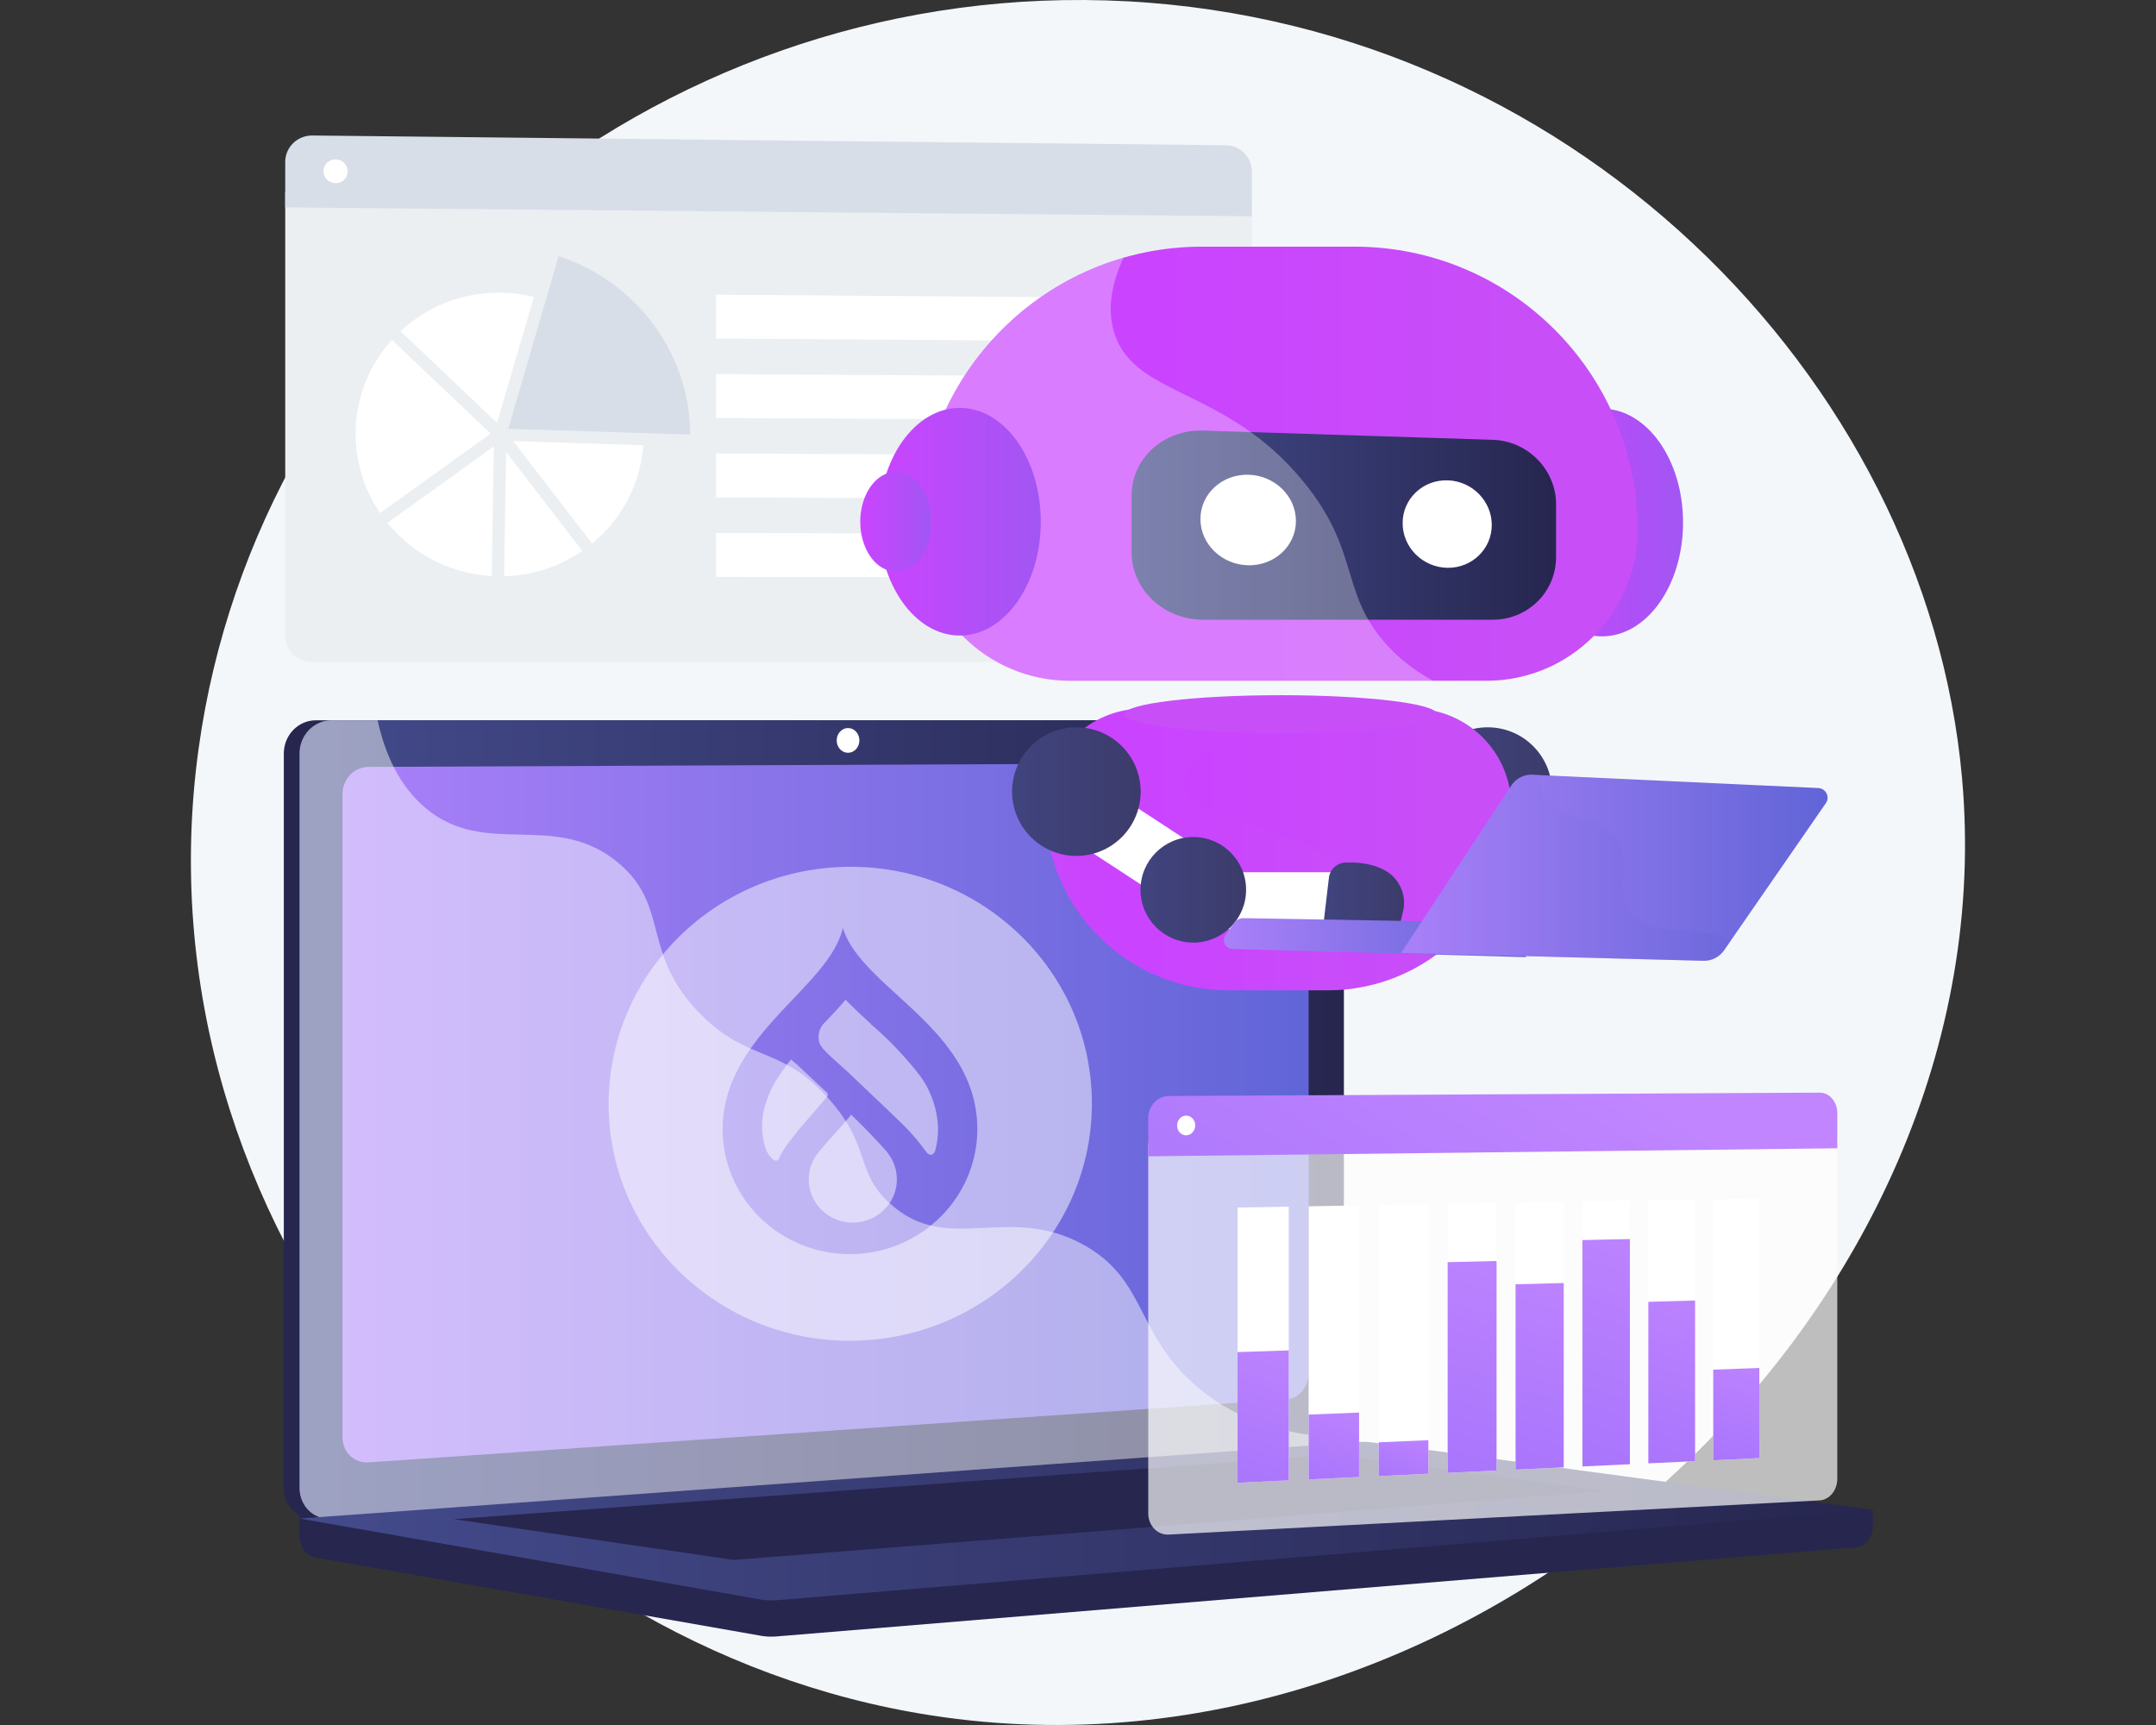
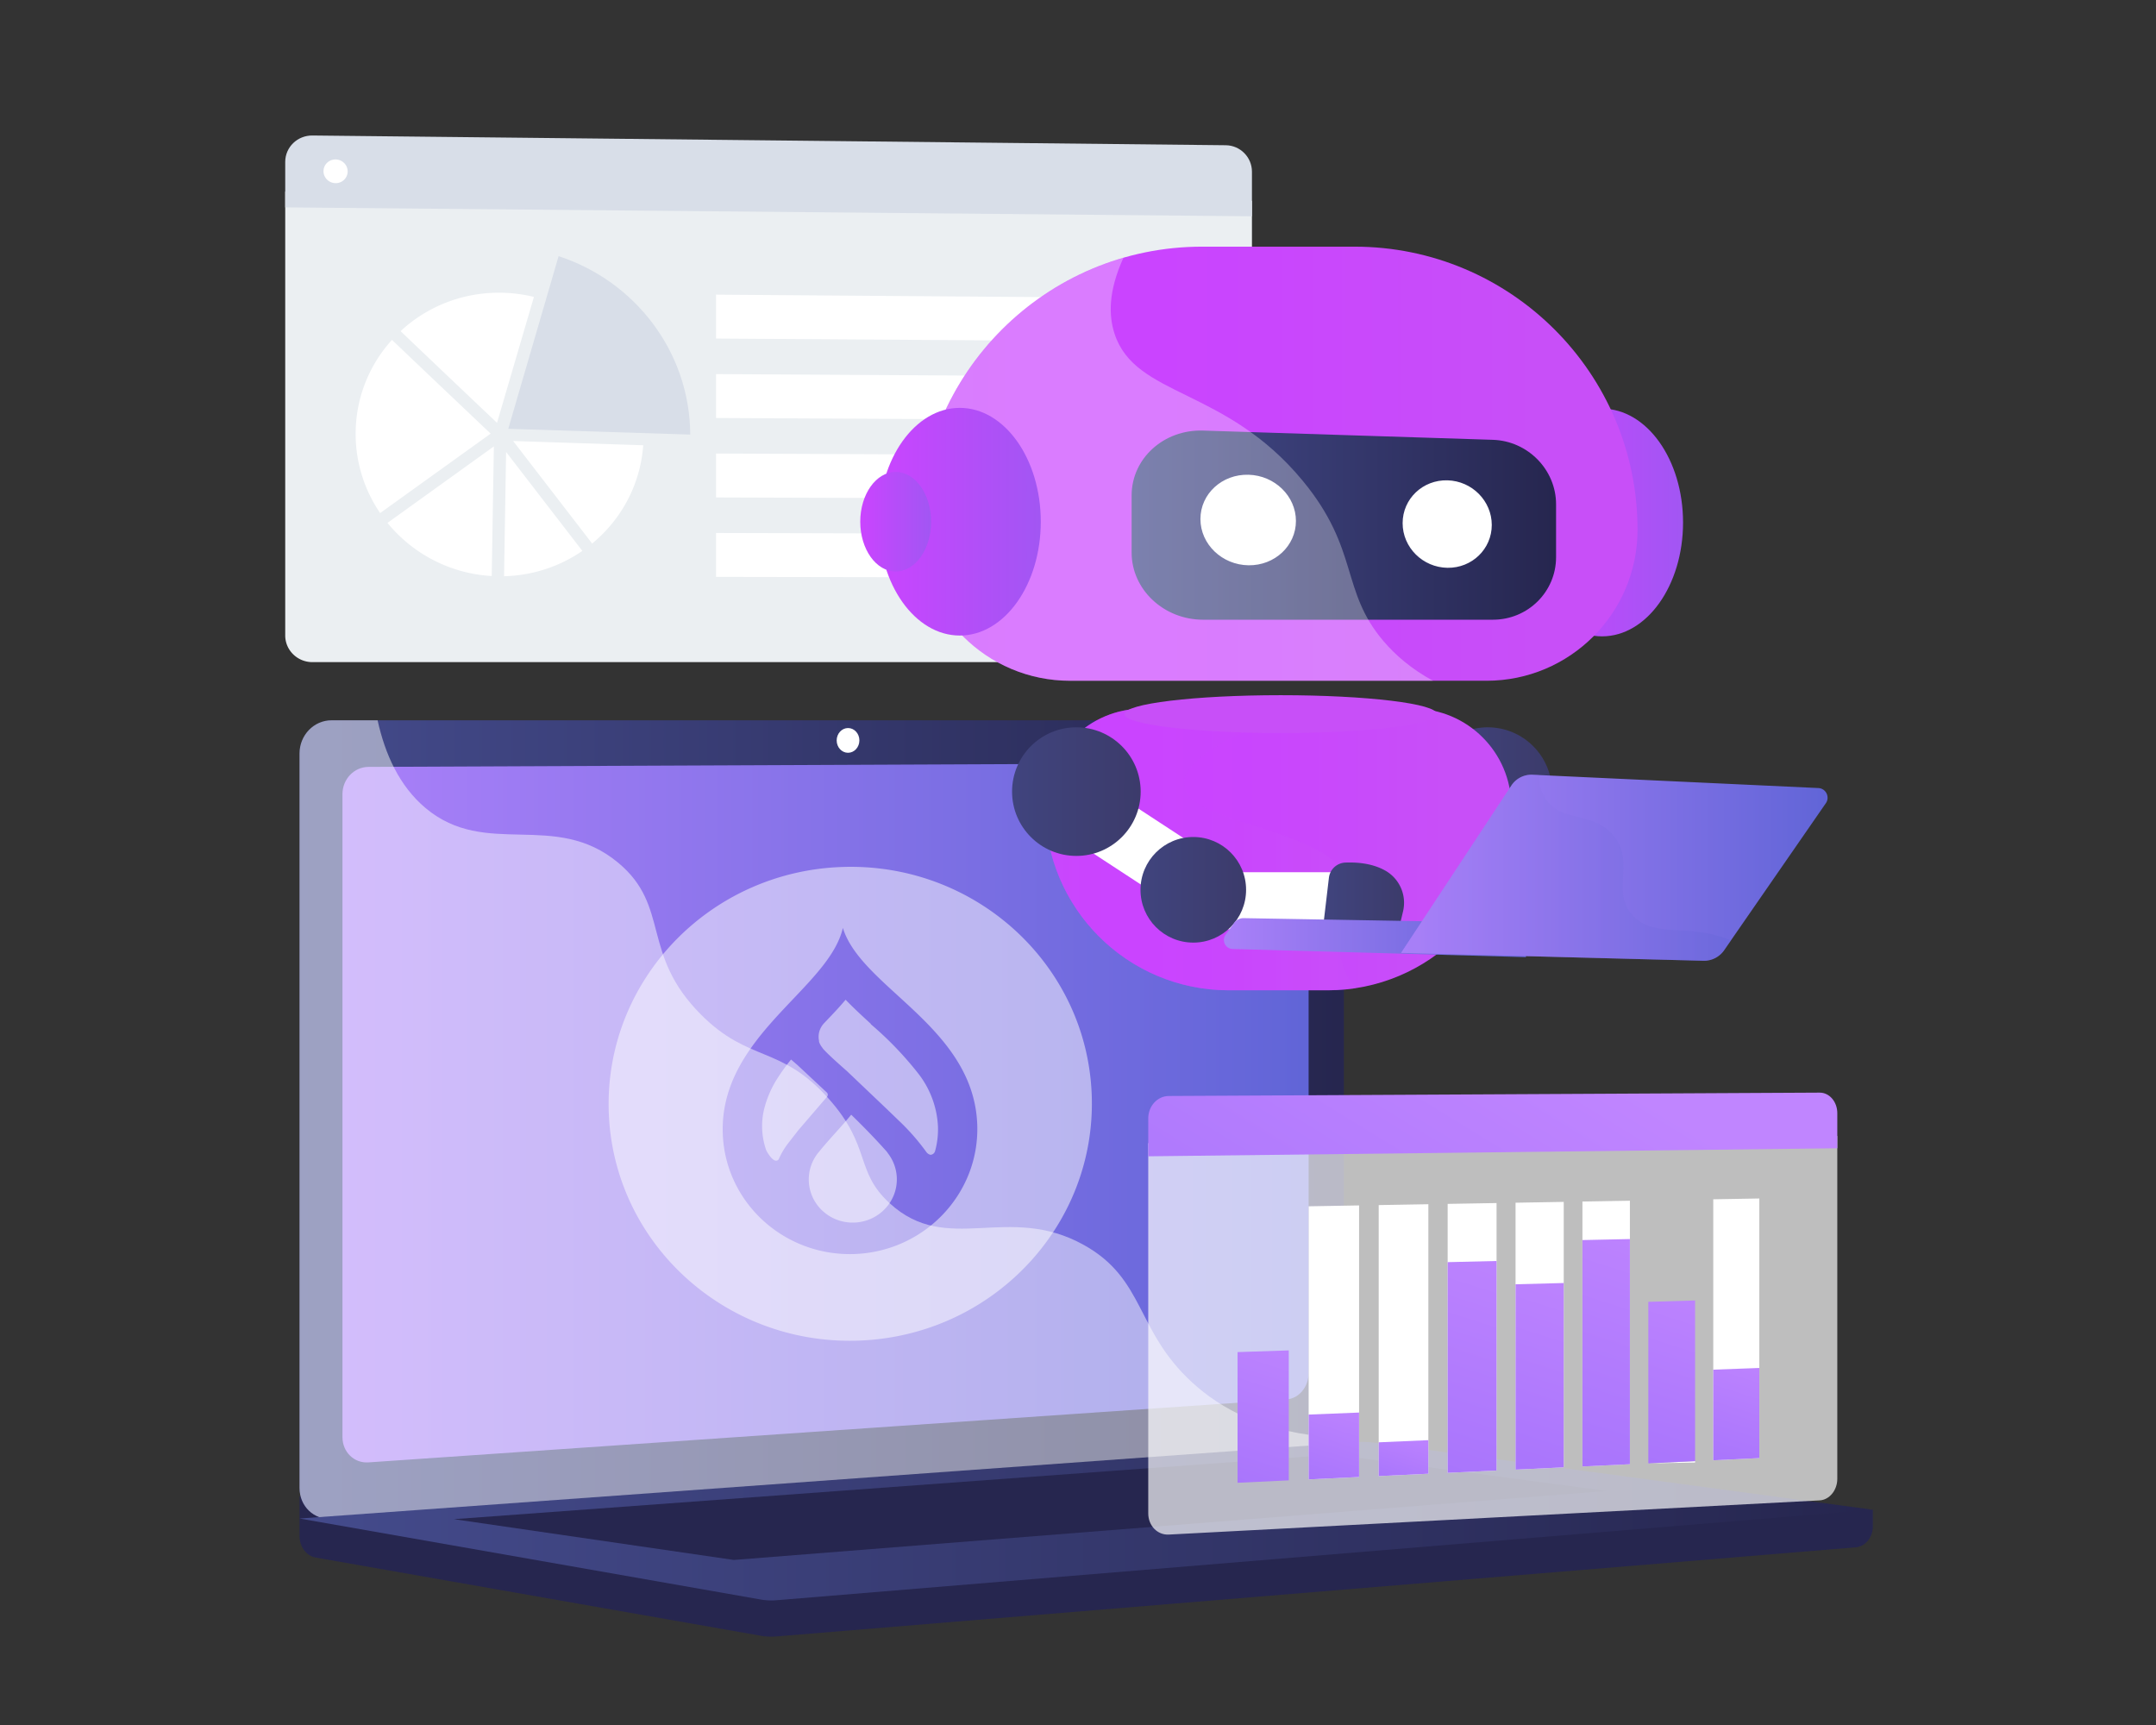
<svg xmlns="http://www.w3.org/2000/svg" width="480" height="384" fill="none" viewBox="0 0 480 384">
  <rect x="0" y="0" width="480" height="384" fill="#333333" stroke="none" />
-   <path fill="#F4F7FA" d="M246.136.088C145.023-2.898 57.437 70.469 44.205 166.737c-14.468 105.255 65.161 199.959 163.143 215.127 121.872 18.867 240.081-90.28 229.467-208.688C428.819 83.966 348.919 3.123 246.136.088Z" />
  <path fill="#26264F" d="m416.958 336.078-350.27-2.986v8.834c0 2.398 1.527 4.437 3.596 4.8l99.047 17.396a13.92 13.92 0 0 0 3.553.163l240.268-19.834c2.145-.177 3.806-2.222 3.806-4.686v-3.687Z" />
-   <path fill="#26264F" d="M289.847 321.92 70.31 338.081c-3.928.29-7.123-2.783-7.123-6.864V167.734c0-4.08 3.195-7.388 7.123-7.388h219.537c3.236 0 5.853 2.99 5.853 6.679V314.81c0 3.689-2.617 6.872-5.853 7.11Z" />
  <path fill="url(#a)" d="M293.347 321.92 73.81 338.081c-3.928.289-7.123-2.783-7.123-6.864V167.734c0-4.08 3.195-7.388 7.123-7.388h219.537c3.237 0 5.853 2.99 5.853 6.679V314.81c0 3.689-2.616 6.872-5.853 7.11Z" />
  <path fill="url(#b)" d="M286.513 311.502 82.037 325.54c-3.197.219-5.795-2.303-5.795-5.634v-143.13c0-3.331 2.598-6.043 5.795-6.057l204.476-.881c2.67-.012 4.829 2.439 4.829 5.473v130.365c0 3.034-2.159 5.642-4.829 5.826Z" />
  <path fill="#fff" fill-opacity=".5" d="M187.446 192.997c29.685-1.043 54.579 21.704 55.611 50.811l.001.02c1.022 29.113-22.219 53.561-51.913 54.604-29.69 1.043-54.59-21.718-55.612-50.83-1.023-29.113 22.218-53.562 51.913-54.605Zm.206 13.568c-1.282 5.531-6.087 10.574-11.119 15.87-7.524 7.941-16.081 16.927-15.619 29.952.563 15.319 13.653 27.289 29.278 26.774 15.652-.555 27.906-13.438 27.377-28.783-.462-13.025-9.608-21.378-17.701-28.77l-.723-.661c-5.126-4.687-9.901-9.194-11.493-14.382Zm1.859 41.581c3.373 3.284 5.521 5.554 7.752 8.036.166.185.318.385.456.601a9.47 9.47 0 0 1-.428 12.028c-3.533 4.028-9.72 4.488-13.823 1.029a9.48 9.48 0 0 1-1.03-13.554c2-2.49 4.434-4.956 7.073-8.14Zm-13.396-12.287 1.412 1.218 6.57 6.138a.7.7 0 0 1 .034.935l-6.38 7.425-2.221 2.851a16.812 16.812 0 0 0-2.108 3.517.684.684 0 0 1-.469.423l-.235.008c-.645-.03-1.425-1.168-1.425-1.168l-.123-.171a7.433 7.433 0 0 1-.447-.71l-.134-.26a16.184 16.184 0 0 1-.531-8.909l.075-.308a22.81 22.81 0 0 1 3.049-6.948 43.68 43.68 0 0 1 2.933-4.041Zm12.144-13.311c1.758 1.823 3.73 3.644 5.588 5.341l.045.121a75.938 75.938 0 0 1 10.537 10.954 20.763 20.763 0 0 1 4.394 11.808 18.167 18.167 0 0 1-.649 5.493l-.025.074a1.146 1.146 0 0 1-.846.716l-.18.006a1.616 1.616 0 0 1-.943-.691l-.317-.432a49.176 49.176 0 0 0-5.685-6.412l-2.684-2.589-8.942-8.508c-1.505-1.322-4.196-3.695-5.341-4.996a1.26 1.26 0 0 0-.132-.206 4.564 4.564 0 0 1-.73-1.297l-.01-.264a4.28 4.28 0 0 1 .25-2.55c.221-.513.534-.984.924-1.39 1.613-1.697 3.227-3.361 4.746-5.178Z" />
  <path fill="#fff" d="M191.33 164.817c0 1.519-1.13 2.754-2.526 2.759-1.397.004-2.531-1.227-2.531-2.749s1.134-2.758 2.531-2.759c1.396-.001 2.526 1.23 2.526 2.749Z" />
  <path fill="#fff" d="m73.81 338.081 218.425-16.079 1.112-.082c1.485-.109 2.835-.843 3.867-1.957-15.719-.86-25.481-6.438-31.779-12.201-12.647-11.575-10.454-22.989-24.092-30.599-17.011-9.493-30.387 2.535-43.296-9.332-7.825-7.195-3.983-12.56-13.613-23.311-10.665-11.908-17.609-7.905-28.328-18.623-13.553-13.551-6.775-24.094-18.449-33.824-14.163-11.803-29.436-.879-42.918-12.198-5.815-4.883-9.005-11.981-10.672-19.529H73.81c-3.928 0-7.123 3.308-7.123 7.388v163.483c0 4.08 3.194 7.153 7.122 6.864Z" opacity=".48" />
  <path fill="url(#c)" d="m302.097 321.024-235.41 17.011 102.644 18.028a13.92 13.92 0 0 0 3.553.163l244.074-20.149-111.116-14.937a18.182 18.182 0 0 0-3.745-.116Z" />
  <path fill="#26264F" d="m101.039 338.18 195.986-14.373 60.655 8.088-194.297 15.364-62.344-9.079Z" />
  <path fill="#EBEFF2" d="M63.5 42.645v98.812c0 3.281 2.712 5.94 6.055 5.94h203.346a5.825 5.825 0 0 0 5.827-5.823V44.693L63.5 42.645Z" />
  <path fill="#D8DEE8" d="M272.901 32.331 69.555 30.164C66.212 30.13 63.5 32.76 63.5 36.04v10.125l215.227 1.98v-9.928c.001-3.216-2.608-5.851-5.826-5.886ZM113.156 95.456l11.207-38.433c16.958 5.522 29.218 21.243 29.309 39.718l-40.516-1.285Z" />
  <path fill="#fff" d="M143.202 99.118c-.629 8.788-4.915 16.569-11.372 21.878L114.242 98.17l28.96.948ZM110.654 94.126a9573.255 9573.255 0 0 1-21.474-20.41c5.77-5.362 13.57-8.62 22.145-8.555 2.6.02 5.126.344 7.544.937l-8.215 28.028ZM109.238 96.532l-24.607 17.681a31.198 31.198 0 0 1-5.451-17.638c0-8.044 3.055-15.369 8.084-20.919 1.802 1.718 3.805 3.626 6 5.714 6.65 6.324 13.331 12.657 15.974 15.162ZM109.951 99.375l-.476 28.852a32.326 32.326 0 0 1-23.21-11.826l23.686-17.026ZM112.675 100.609l16.977 22.026c-4.958 3.413-10.951 5.474-17.433 5.638l.456-27.664ZM263.618 76.053l-104.204-.688v-9.773l104.204.781v9.68ZM263.618 93.567l-104.204-.518v-9.774l104.204.613v9.68ZM263.618 111.084l-104.204-.35v-9.773l104.204.443v9.68ZM263.618 128.599l-104.204-.181v-9.773l104.204.274v9.68ZM77.4 38.161c0 1.457-1.203 2.626-2.688 2.611-1.485-.014-2.689-1.207-2.689-2.664 0-1.458 1.204-2.627 2.69-2.612 1.484.015 2.687 1.209 2.687 2.665ZM332.047 171.518l-7.578 11.587 37.879 24.772 7.578-11.587-37.879-24.772Z" />
  <path fill="url(#d)" d="M331.214 190.535c7.906 0 14.315-6.409 14.315-14.315 0-7.907-6.409-14.316-14.315-14.316s-14.316 6.409-14.316 14.316c0 7.906 6.41 14.315 14.316 14.315Z" />
  <path fill="url(#e)" d="M357.246 209.832c6.492 0 11.754-5.262 11.754-11.754 0-6.491-5.262-11.754-11.754-11.754-6.491 0-11.754 5.263-11.754 11.754 0 6.492 5.263 11.754 11.754 11.754Z" />
  <path fill="url(#f)" d="M356.673 141.657c9.959 0 18.032-11.346 18.032-25.341 0-13.996-8.073-25.341-18.032-25.341s-18.032 11.345-18.032 25.341c0 13.995 8.073 25.341 18.032 25.341Z" />
  <path fill="url(#g)" d="M301.56 54.908h-33.939c-34.8 0-63.012 28.212-63.012 63.012 0 18.57 15.054 33.623 33.624 33.623h92.715c18.57 0 33.624-15.053 33.624-33.623 0-34.8-28.212-63.012-63.012-63.012Z" />
  <path fill="url(#h)" d="M295.594 220.446h-22.019c-22.577 0-40.88-18.303-40.88-40.88 0-12.048 9.767-21.814 21.814-21.814h60.151c12.048 0 21.814 9.766 21.814 21.814 0 22.577-18.302 40.88-40.88 40.88Z" />
  <path fill="url(#i)" d="M332.368 137.954h-64.515c-8.743 0-15.915-6.702-15.915-14.969v-12.676c0-8.267 7.172-14.74 15.915-14.46l64.515 2.058c7.808.249 14.067 6.676 14.067 14.358v11.779c0 7.682-6.259 13.91-14.067 13.91Z" />
  <path fill="#fff" d="M288.519 115.974c0 5.521-4.7 9.937-10.544 9.863-5.898-.075-10.717-4.684-10.717-10.295s4.819-10.025 10.717-9.86c5.844.164 10.544 4.771 10.544 10.292ZM332.12 116.861c0 5.335-4.389 9.605-9.845 9.536-5.504-.07-10.002-4.52-10.002-9.94s4.498-9.687 10.002-9.533c5.456.153 9.845 4.601 9.845 9.937Z" />
  <path fill="#fff" d="M308.002 142.706c-9.594-11.273-5.331-20.289-17.874-35.566-17.26-21.02-37.394-18.642-42.006-32.898-1.278-3.951-1.425-9.373 2.003-16.869-26.288 7.583-45.516 31.819-45.516 60.548 0 18.57 15.054 33.624 33.624 33.624h80.8c-4.84-2.639-8.377-5.72-11.031-8.839Z" opacity=".3" />
  <path fill="url(#j)" d="M213.681 141.477c9.959 0 18.032-11.346 18.032-25.341 0-13.996-8.073-25.341-18.032-25.341s-18.033 11.345-18.033 25.341c0 13.995 8.074 25.341 18.033 25.341Z" />
  <path fill="url(#k)" d="M199.409 127.219c4.355 0 7.885-4.961 7.885-11.081 0-6.12-3.53-11.081-7.885-11.081s-7.886 4.961-7.886 11.081c0 6.12 3.531 11.081 7.886 11.081Z" />
  <path fill="url(#l)" d="M301.017 197.941c-3.021-14.187-36.436-13.845-37.345-23.118-.7-7.149 18.485-14.227 20.895-15.116a73.088 73.088 0 0 1 6.135-1.955h-36.193c-12.047 0-21.814 9.766-21.814 21.814 0 22.577 18.303 40.88 40.88 40.88h22.019c2.116 0 4.194-.161 6.223-.471-1.916-2.375-3.166-4.972-3.468-7.808-.67-6.284 3.838-8.729 2.668-14.226Z" opacity=".4" />
  <path fill="url(#m)" d="M285.135 163.177c19.205 0 34.775-1.885 34.775-4.211 0-2.325-15.57-4.21-34.775-4.21-19.206 0-34.776 1.885-34.776 4.21 0 2.326 15.57 4.211 34.776 4.211Z" />
  <path fill="#fff" d="m240.476 171.516-7.578 11.588 37.88 24.771 7.578-11.587-37.88-24.772Z" />
  <path fill="url(#n)" d="M239.636 190.535c7.906 0 14.315-6.409 14.315-14.315 0-7.907-6.409-14.316-14.315-14.316-7.907 0-14.316 6.409-14.316 14.316 0 7.906 6.409 14.315 14.316 14.315Z" />
  <path fill="#fff" d="M272.337 194.168h33.157l-1.315 13.72-32.499-1.089.657-12.631Z" />
  <path fill="url(#o)" d="M265.668 209.832c6.492 0 11.754-5.262 11.754-11.754 0-6.491-5.262-11.754-11.754-11.754s-11.754 5.263-11.754 11.754c0 6.492 5.262 11.754 11.754 11.754Z" />
  <path fill="url(#p)" d="M308.384 193.786c-2.01-1.124-4.847-1.916-8.84-1.771a3.851 3.851 0 0 0-3.685 3.394l-1.156 9.81h17.105l.558-2.344a8.233 8.233 0 0 0-3.982-9.089Z" />
  <path fill="url(#q)" d="m338.589 205.453-61.704-1.066a2.59 2.59 0 0 0-2.147 1.078l-1.882 2.619c-.937 1.304-.035 3.125 1.57 3.17l65.314 1.817-1.151-7.618Z" />
  <path fill="url(#r)" d="m404.822 175.425-63.624-2.962a5.341 5.341 0 0 0-4.709 2.396l-24.559 37.262 67.286 1.755a5.472 5.472 0 0 0 4.644-2.357l22.635-32.714c.963-1.393.019-3.301-1.673-3.38Z" />
  <path fill="url(#s)" d="M336.489 174.859a5.341 5.341 0 0 1 4.709-2.396l1.394.065c.072 2.065.578 3.983 1.733 5.58 3.606 4.988 10.308 2.501 14.83 7.826 4.967 5.85-.389 12.07 4.039 17.501 4.66 5.717 13.06 1.868 22.157 5.929l-1.491 2.155a5.476 5.476 0 0 1-4.644 2.358l-67.286-1.756 24.559-37.262Z" opacity=".3" />
  <path fill="#fff" d="M255.641 254.464v82.429c0 2.737 2.045 4.848 4.563 4.716l144.915-7.61c2.171-.114 3.927-2.26 3.927-4.793v-76.311l-153.405 1.569Z" opacity=".68" />
  <path fill="url(#t)" d="m405.119 243.229-144.915.749c-2.518.013-4.563 2.242-4.563 4.978v8.447l153.405-1.788v-7.819c0-2.534-1.756-4.579-3.927-4.567Z" />
-   <path fill="#fff" d="M266.096 250.523c0 1.21-.902 2.2-2.015 2.211-1.114.01-2.019-.965-2.019-2.177 0-1.213.905-2.203 2.019-2.211 1.113-.008 2.015.966 2.015 2.177ZM286.926 329.539l-11.403.539v-61.271l11.403-.198v60.93Z" />
  <path fill="url(#u)" d="m286.926 329.54-11.403.539v-29.091l11.403-.377v28.929Z" />
  <path fill="#fff" d="m302.579 328.799-11.227.531v-60.797l11.227-.195v60.461Z" />
  <path fill="url(#v)" d="m302.579 328.798-11.227.531v-14.433l11.227-.451v14.353Z" />
  <path fill="#fff" d="m318.002 328.07-11.057.523v-60.331l11.057-.192v60Z" />
  <path fill="url(#w)" d="m318.002 328.07-11.057.522v-7.519l11.057-.481v7.478Z" />
  <path fill="#fff" d="m333.186 327.352-10.889.515v-59.872l10.889-.188v59.545Z" />
  <path fill="url(#x)" d="m333.186 327.352-10.889.515v-46.903l10.889-.259v46.647Z" />
  <path fill="#fff" d="m348.14 326.647-10.726.507v-59.419l10.726-.186v59.098Z" />
  <path fill="url(#y)" d="m348.14 326.645-10.726.507v-41.259l10.726-.284v41.036Z" />
  <path fill="#fff" d="m362.871 325.948-10.566.5v-58.974l10.566-.183v58.657Z" />
  <path fill="url(#z)" d="m362.871 325.951-10.566.499v-50.399l10.566-.229v50.129Z" />
-   <path fill="#fff" d="m377.386 325.264-10.409.492v-58.534l10.409-.181v58.223Z" />
+   <path fill="#fff" d="m377.386 325.264-10.409.492l10.409-.181v58.223Z" />
  <path fill="url(#A)" d="m377.386 325.263-10.409.492v-35.954l10.409-.301v35.763Z" />
  <path fill="#fff" d="m391.686 324.588-10.256.485v-58.102l10.256-.178v57.795Z" />
  <path fill="url(#B)" d="m391.686 324.587-10.256.485V304.9l10.256-.379v20.066Z" />
  <defs>
    <linearGradient id="a" x1="66.688" x2="299.2" y1="249.223" y2="249.223" gradientUnits="userSpaceOnUse">
      <stop stop-color="#444B8C" />
      <stop offset=".996" stop-color="#26264F" />
    </linearGradient>
    <linearGradient id="b" x1="76.242" x2="291.342" y1="247.695" y2="247.695" gradientUnits="userSpaceOnUse">
      <stop stop-color="#AA80F9" />
      <stop offset=".996" stop-color="#6165D7" />
    </linearGradient>
    <linearGradient id="c" x1="66.688" x2="416.958" y1="338.625" y2="338.625" gradientUnits="userSpaceOnUse">
      <stop stop-color="#444B8C" />
      <stop offset=".996" stop-color="#26264F" />
    </linearGradient>
    <linearGradient id="d" x1="316.898" x2="345.529" y1="176.22" y2="176.22" gradientUnits="userSpaceOnUse">
      <stop stop-color="#40447E" />
      <stop offset=".996" stop-color="#3C3B6B" />
    </linearGradient>
    <linearGradient id="e" x1="345.492" x2="369" y1="198.078" y2="198.078" gradientUnits="userSpaceOnUse">
      <stop stop-color="#40447E" />
      <stop offset=".996" stop-color="#3C3B6B" />
    </linearGradient>
    <linearGradient id="f" x1="338.641" x2="374.705" y1="116.316" y2="116.316" gradientUnits="userSpaceOnUse">
      <stop stop-color="#CA44FF" />
      <stop offset=".996" stop-color="#A256F3" />
    </linearGradient>
    <linearGradient id="g" x1="204.609" x2="364.572" y1="103.226" y2="103.226" gradientUnits="userSpaceOnUse">
      <stop stop-color="#C948FC" />
      <stop offset=".052" stop-color="#C946FD" />
      <stop offset=".142" stop-color="#CA44FF" />
      <stop offset=".318" stop-color="#CA44FF" />
      <stop offset=".485" stop-color="#C946FD" />
      <stop offset=".775" stop-color="#C84DF9" />
      <stop offset=".866" stop-color="#C84FF8" />
      <stop offset="1" stop-color="#C84FF8" />
    </linearGradient>
    <linearGradient id="h" x1="232.695" x2="336.474" y1="189.099" y2="189.099" gradientUnits="userSpaceOnUse">
      <stop stop-color="#C948FC" />
      <stop offset=".052" stop-color="#C946FD" />
      <stop offset=".142" stop-color="#CA44FF" />
      <stop offset=".318" stop-color="#CA44FF" />
      <stop offset=".485" stop-color="#C946FD" />
      <stop offset=".775" stop-color="#C84DF9" />
      <stop offset=".866" stop-color="#C84FF8" />
      <stop offset="1" stop-color="#C84FF8" />
    </linearGradient>
    <linearGradient id="i" x1="251.938" x2="346.435" y1="116.897" y2="116.897" gradientUnits="userSpaceOnUse">
      <stop stop-color="#444B8C" />
      <stop offset=".996" stop-color="#26264F" />
    </linearGradient>
    <linearGradient id="j" x1="195.648" x2="231.713" y1="116.136" y2="116.136" gradientUnits="userSpaceOnUse">
      <stop stop-color="#CA44FF" />
      <stop offset=".996" stop-color="#A256F3" />
    </linearGradient>
    <linearGradient id="k" x1="191.523" x2="207.294" y1="116.138" y2="116.138" gradientUnits="userSpaceOnUse">
      <stop stop-color="#CA44FF" />
      <stop offset=".996" stop-color="#A256F3" />
    </linearGradient>
    <linearGradient id="l" x1="232.695" x2="301.817" y1="189.099" y2="189.099" gradientUnits="userSpaceOnUse">
      <stop stop-color="#C948FC" />
      <stop offset=".052" stop-color="#C946FD" />
      <stop offset=".142" stop-color="#CA44FF" />
      <stop offset=".318" stop-color="#CA44FF" />
      <stop offset=".485" stop-color="#C946FD" />
      <stop offset=".775" stop-color="#C84DF9" />
      <stop offset=".866" stop-color="#C84FF8" />
      <stop offset="1" stop-color="#C84FF8" />
    </linearGradient>
    <linearGradient id="m" x1="269.574" x2="279.573" y1="279.358" y2="201.992" gradientUnits="userSpaceOnUse">
      <stop stop-color="#C948FC" />
      <stop offset=".052" stop-color="#C946FD" />
      <stop offset=".142" stop-color="#CA44FF" />
      <stop offset=".318" stop-color="#CA44FF" />
      <stop offset=".398" stop-color="#CA45FE" />
      <stop offset=".71" stop-color="#C84BFA" />
      <stop offset=".866" stop-color="#C84FF8" />
      <stop offset="1" stop-color="#C84FF8" />
    </linearGradient>
    <linearGradient id="n" x1="225.32" x2="253.951" y1="176.22" y2="176.22" gradientUnits="userSpaceOnUse">
      <stop stop-color="#40447E" />
      <stop offset=".996" stop-color="#3C3B6B" />
    </linearGradient>
    <linearGradient id="o" x1="253.914" x2="277.422" y1="198.078" y2="198.078" gradientUnits="userSpaceOnUse">
      <stop stop-color="#40447E" />
      <stop offset=".996" stop-color="#3C3B6B" />
    </linearGradient>
    <linearGradient id="p" x1="294.703" x2="312.591" y1="198.609" y2="198.609" gradientUnits="userSpaceOnUse">
      <stop stop-color="#40447E" />
      <stop offset=".996" stop-color="#3C3B6B" />
    </linearGradient>
    <linearGradient id="q" x1="272.477" x2="339.74" y1="208.729" y2="208.729" gradientUnits="userSpaceOnUse">
      <stop stop-color="#AA80F9" />
      <stop offset=".996" stop-color="#6165D7" />
    </linearGradient>
    <linearGradient id="r" x1="311.93" x2="406.881" y1="193.168" y2="193.168" gradientUnits="userSpaceOnUse">
      <stop stop-color="#AA80F9" />
      <stop offset=".996" stop-color="#6165D7" />
    </linearGradient>
    <linearGradient id="s" x1="311.93" x2="385.351" y1="193.168" y2="193.168" gradientUnits="userSpaceOnUse">
      <stop stop-color="#AA80F9" />
      <stop offset=".996" stop-color="#6165D7" />
    </linearGradient>
    <linearGradient id="t" x1="344.97" x2="276.528" y1="230.895" y2="342.783" gradientUnits="userSpaceOnUse">
      <stop stop-color="#C085FF" />
      <stop offset="1" stop-color="#A06FFB" />
    </linearGradient>
    <linearGradient id="u" x1="287.88" x2="272.058" y1="294.496" y2="343.872" gradientUnits="userSpaceOnUse">
      <stop stop-color="#C085FF" />
      <stop offset="1" stop-color="#A06FFB" />
    </linearGradient>
    <linearGradient id="v" x1="300.681" x2="291.852" y1="310.254" y2="337.806" gradientUnits="userSpaceOnUse">
      <stop stop-color="#C085FF" />
      <stop offset="1" stop-color="#A06FFB" />
    </linearGradient>
    <linearGradient id="w" x1="314.795" x2="309.281" y1="317.326" y2="334.535" gradientUnits="userSpaceOnUse">
      <stop stop-color="#C085FF" />
      <stop offset="1" stop-color="#A06FFB" />
    </linearGradient>
    <linearGradient id="x" x1="337.918" x2="313.721" y1="272.402" y2="347.911" gradientUnits="userSpaceOnUse">
      <stop stop-color="#C085FF" />
      <stop offset="1" stop-color="#A06FFB" />
    </linearGradient>
    <linearGradient id="y" x1="351.814" x2="330.327" y1="278.067" y2="345.121" gradientUnits="userSpaceOnUse">
      <stop stop-color="#C085FF" />
      <stop offset="1" stop-color="#A06FFB" />
    </linearGradient>
    <linearGradient id="z" x1="368.44" x2="342.637" y1="267.135" y2="347.658" gradientUnits="userSpaceOnUse">
      <stop stop-color="#C085FF" />
      <stop offset="1" stop-color="#A06FFB" />
    </linearGradient>
    <linearGradient id="A" x1="380.137" x2="361.224" y1="282.706" y2="341.727" gradientUnits="userSpaceOnUse">
      <stop stop-color="#C085FF" />
      <stop offset="1" stop-color="#A06FFB" />
    </linearGradient>
    <linearGradient id="B" x1="391.349" x2="379.962" y1="299.792" y2="335.328" gradientUnits="userSpaceOnUse">
      <stop stop-color="#C085FF" />
      <stop offset="1" stop-color="#A06FFB" />
    </linearGradient>
  </defs>
</svg>